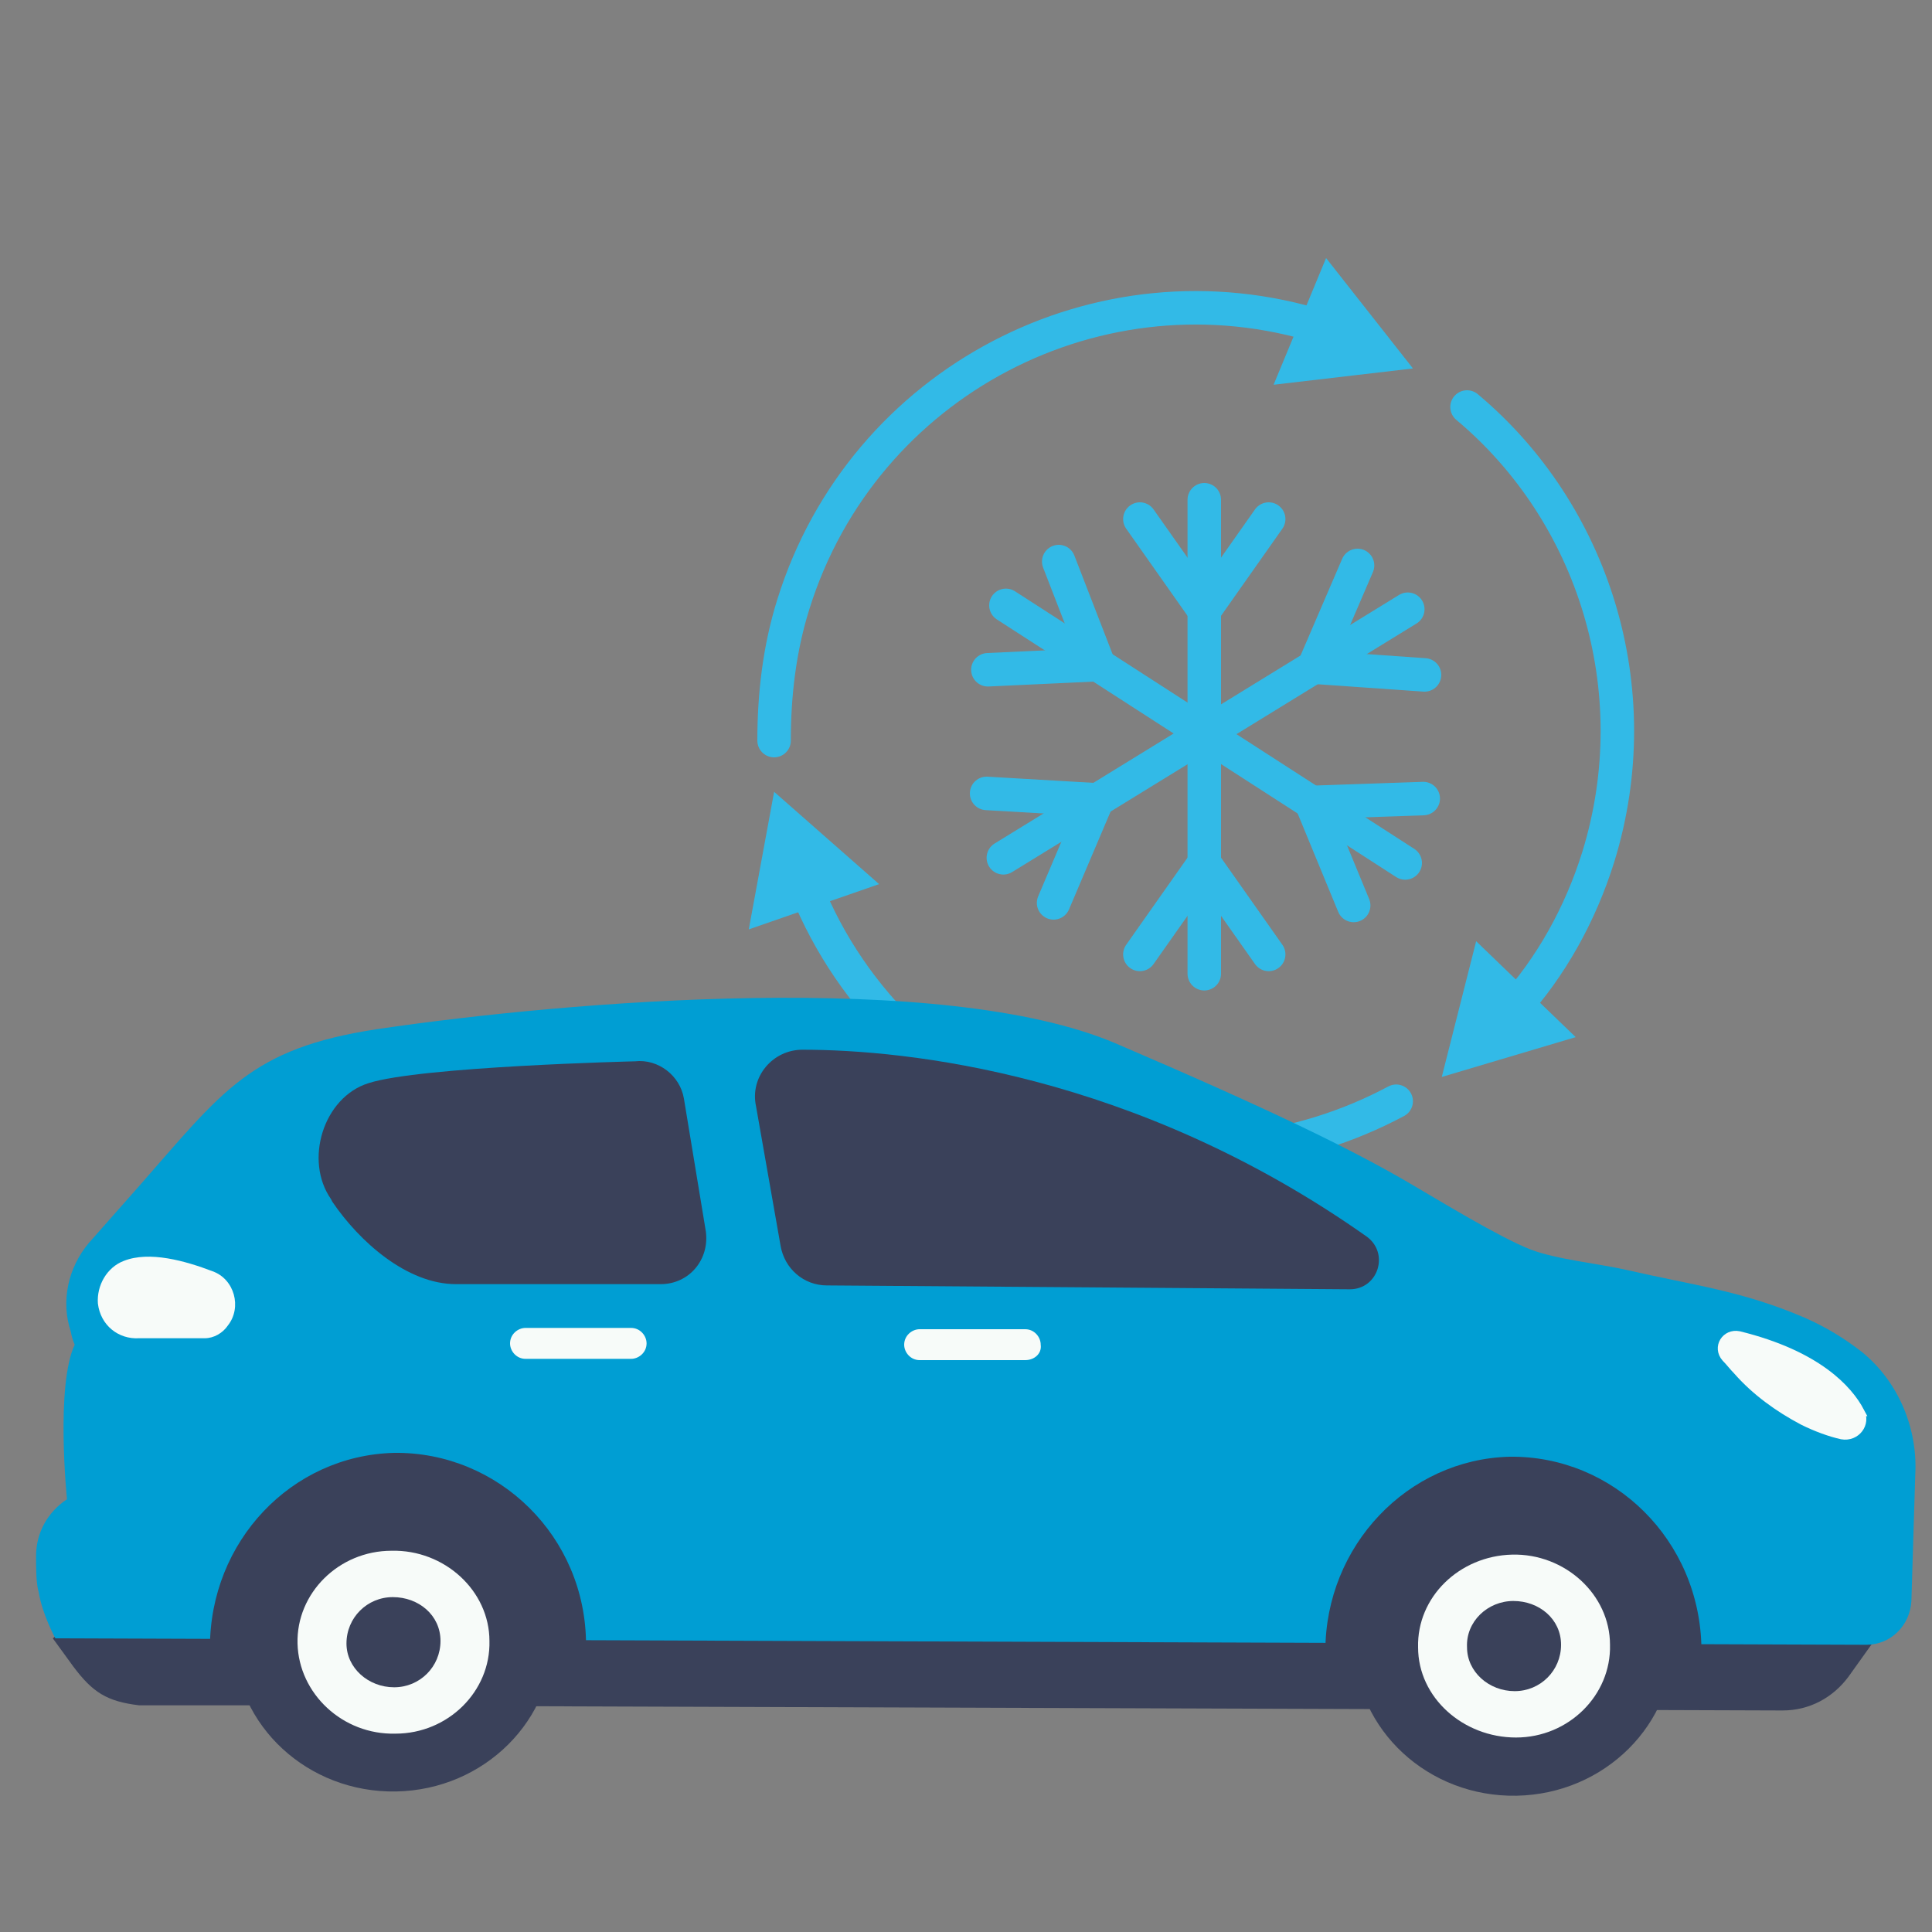
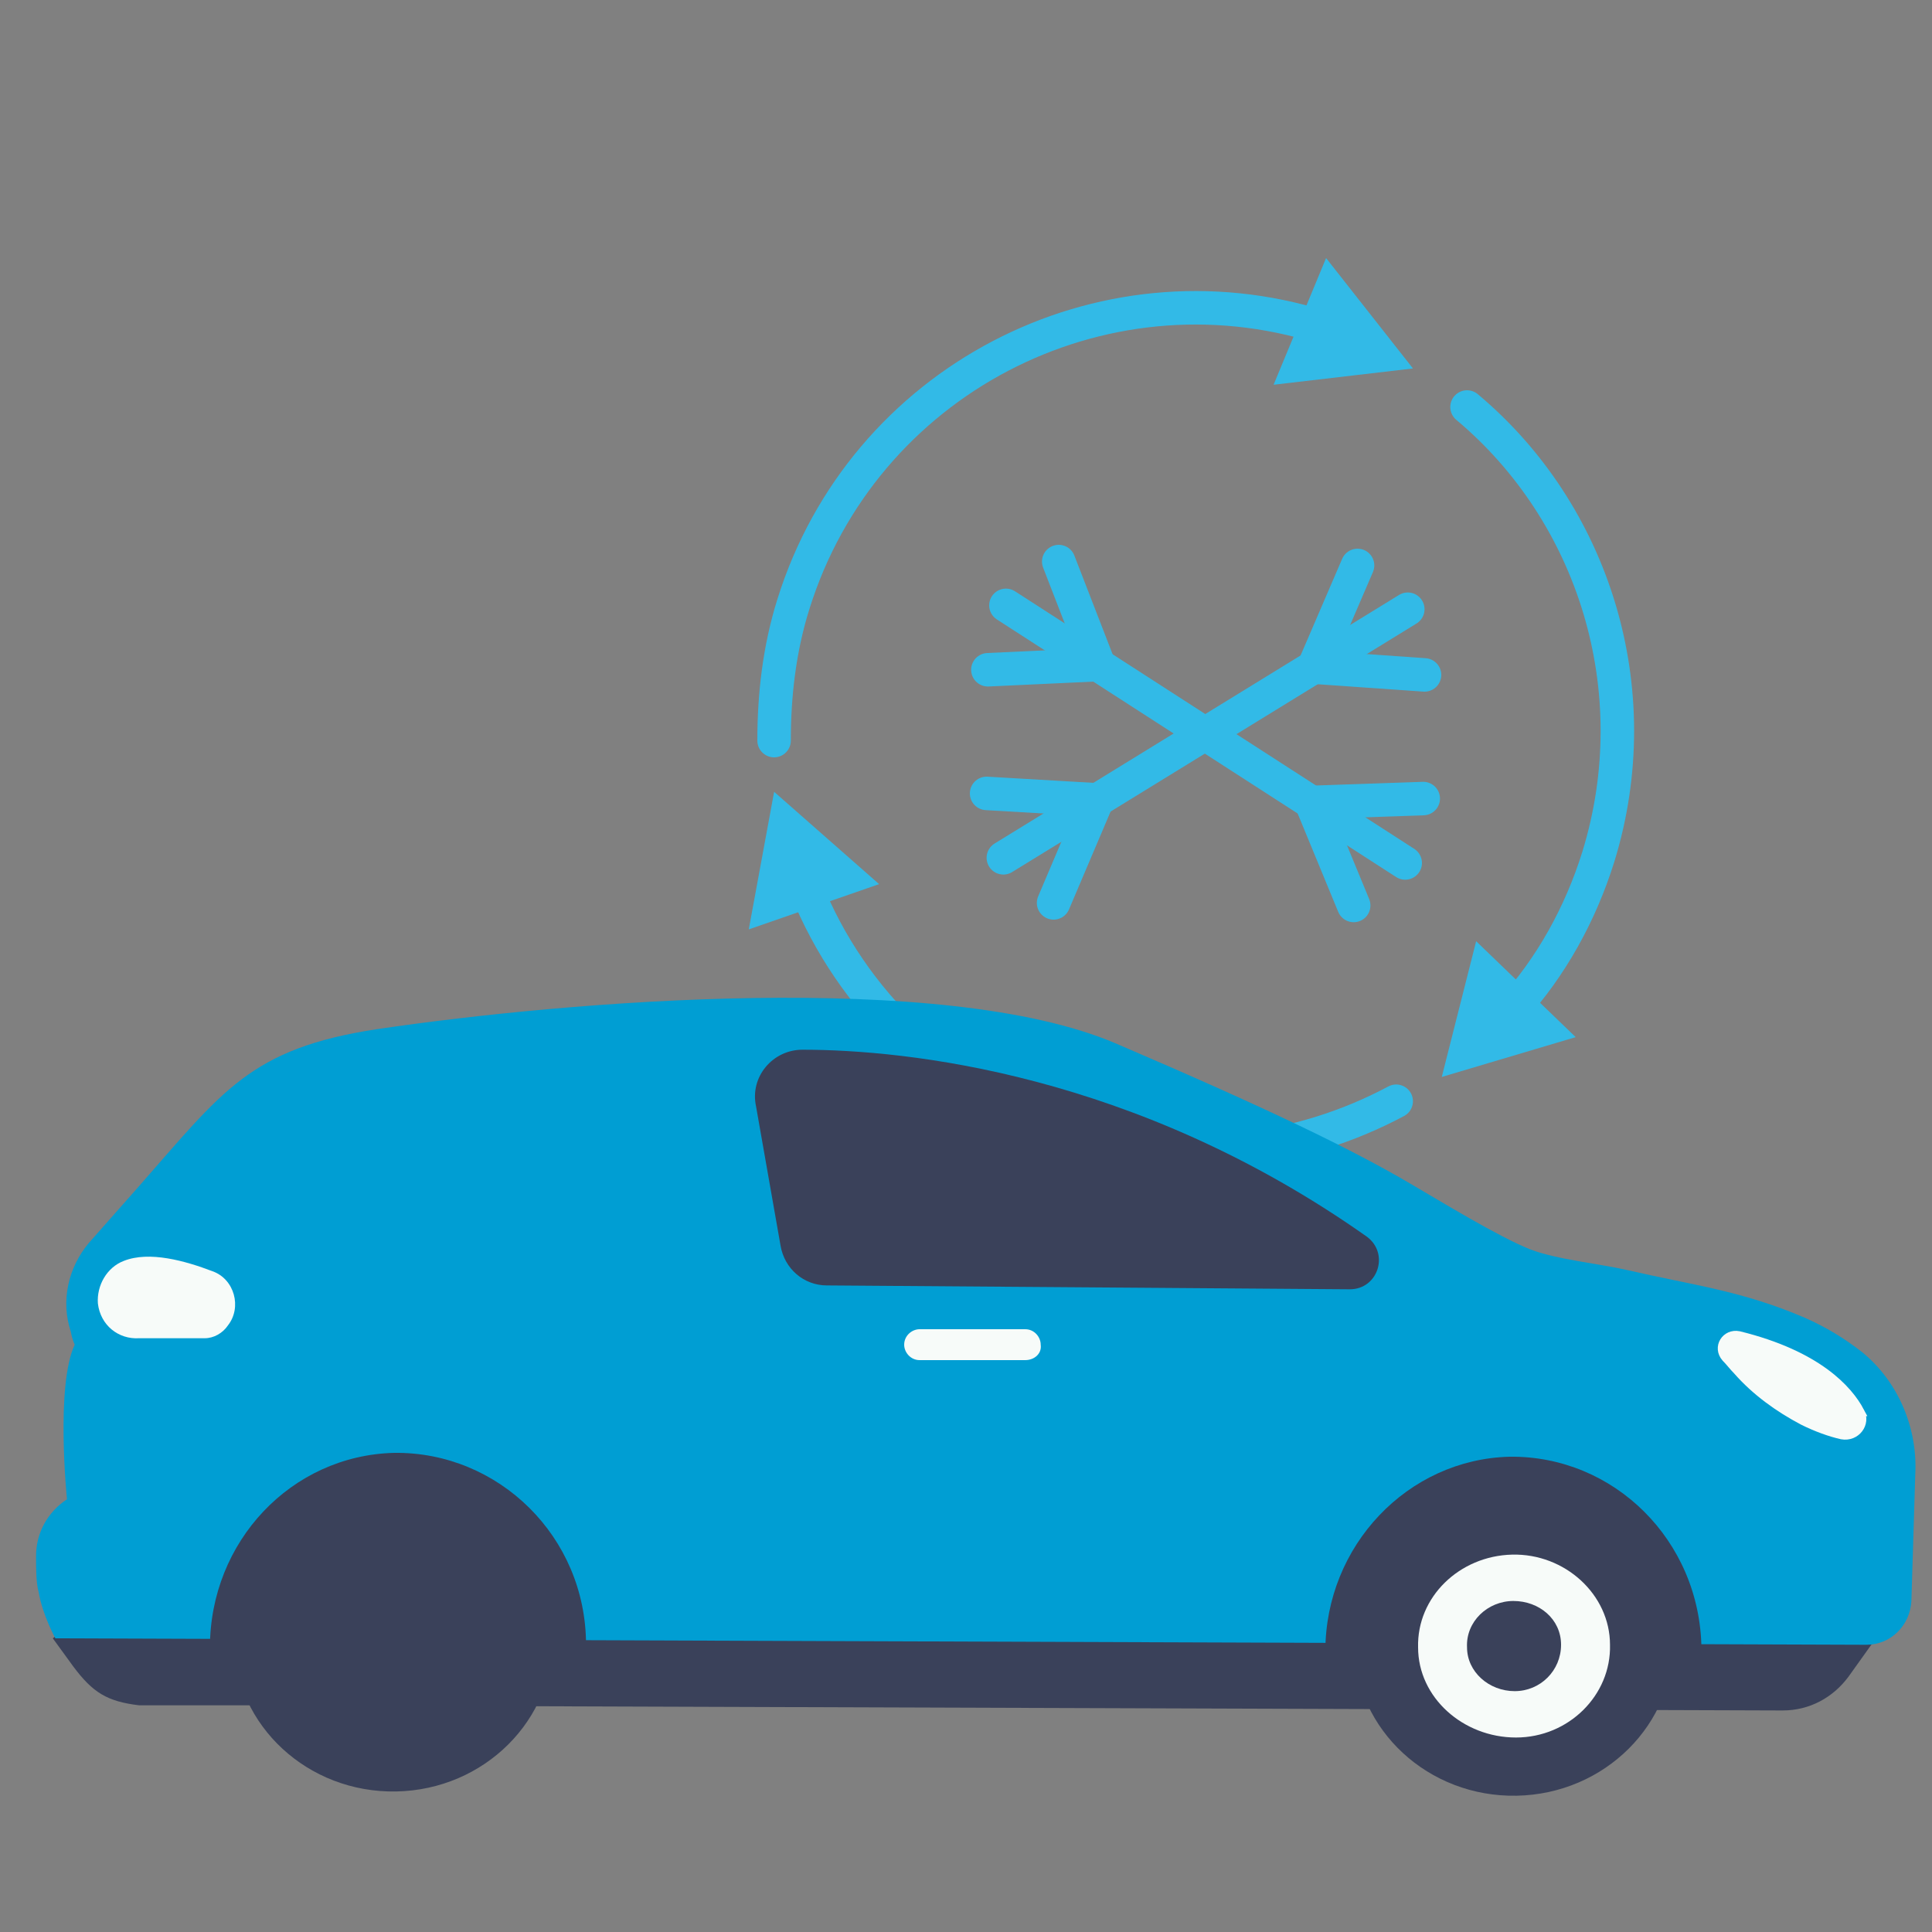
<svg xmlns="http://www.w3.org/2000/svg" id="Calque_1" data-name="Calque 1" version="1.1" viewBox="0 0 150 150">
  <rect x="0" y="0" width="150" height="150" fill="#808080" stroke="none" />
  <defs>
    <style>
      .cls-1 {
        stroke: #f7fbf9;
        stroke-width: .7px;
      }

      .cls-1, .cls-2, .cls-3 {
        stroke-miterlimit: 10;
      }

      .cls-1, .cls-4 {
        fill: #f7fbf9;
      }

      .cls-2 {
        fill: none;
        stroke-width: 2.6px;
      }

      .cls-2, .cls-3 {
        stroke: #32bae7;
        stroke-linecap: round;
      }

      .cls-5 {
        fill: #3a415a;
      }

      .cls-5, .cls-4, .cls-6 {
        stroke-width: 0px;
      }

      .cls-3 {
        fill: #32bae7;
        stroke-width: 1.8px;
      }

      .cls-6 {
        fill: #009ed3;
      }
    </style>
  </defs>
  <g>
    <g>
-       <line class="cls-2" x1="93.5" y1="38.8" x2="93.5" y2="75.6" />
-       <polyline class="cls-2" points="98.5 40.3 93.5 47.4 88.5 40.3" />
-       <polyline class="cls-2" points="88.5 74.1 93.5 67 98.5 74.1" />
-     </g>
+       </g>
    <g>
      <line class="cls-2" x1="78.1" y1="47" x2="109.1" y2="67" />
      <polyline class="cls-2" points="82.2 43.6 85.3 51.6 76.7 52" />
      <polyline class="cls-2" points="105.1 70.3 101.8 62.3 110.5 62" />
    </g>
    <g>
      <line class="cls-2" x1="109.3" y1="47.3" x2="77.9" y2="66.6" />
      <polyline class="cls-2" points="110.6 52.4 102 51.8 105.4 43.9" />
      <polyline class="cls-2" points="76.6 61.6 85.2 62.1 81.8 70.1" />
    </g>
  </g>
  <g>
    <path class="cls-2" d="M60.1,57.5c0-3.5.4-7.1,1.5-10.6,5.4-17.3,23.8-26.9,41-21.5" />
    <path class="cls-2" d="M108.4,85.5c-7.5,4-16.5,5.2-25.3,2.4-9.7-3-17-10.2-20.5-18.9" />
    <path class="cls-2" d="M113.9,31.6c9.8,8.2,14.2,21.9,10.2,34.9-1.4,4.5-3.7,8.6-6.7,11.9" />
    <polygon class="cls-3" points="108 27.9 100.3 28.8 103.2 21.8 108 27.9" />
    <polygon class="cls-3" points="113.2 82.3 115.1 74.8 120.6 80.1 113.2 82.3" />
    <polygon class="cls-3" points="60.7 63.2 66.5 68.3 59.3 70.8 60.7 63.2" />
  </g>
  <g>
    <path class="cls-5" d="M146.5,126l-3,4.2c-1.2,1.6-3,2.6-5.1,2.6l-118.3-.4h-9.3c-2.5-.3-3.6-1-5.1-3l-1.6-2.2,20.9-15.9,71-3.9,44.7,6.6,5.8,12Z" />
    <path class="cls-6" d="M4.3,127.2s-1-1.8-1.3-3.6c-.2-.7-.2-1.8-.2-2.8,0-1.8.9-3.4,2.4-4.4h0s-.9-8.8.6-12c0,0-.2-.4-.3-1-.8-2.4-.2-5,1.4-6.9l3.8-4.3c6.6-7.5,8.7-10.8,18.6-12.3,14.9-2.2,43.9-4.6,57.3,1.1,11.9,5.1,18.3,8.2,22.9,10.9,2.4,1.4,6.8,4.1,9.3,5.1,2.1.8,5.3,1.1,7.5,1.6,5.2,1.2,8.9,1.6,13.8,3.7,1.6.7,3.1,1.6,4.5,2.7,2.8,2.3,4.3,5.9,4.1,9.5l-.3,9.8c-.1,1.9-1.6,3.4-3.5,3.4l-140.6-.5Z" />
    <path class="cls-4" d="M16.5,98.7c-2.1-.8-4.9-1.6-6.9-.8-1.3.5-2.1,1.9-2,3.3h0c.2,1.7,1.6,2.8,3.2,2.7h5.1c.7,0,1.4-.4,1.8-1h0c1.1-1.4.5-3.6-1.2-4.2Z" />
    <path class="cls-1" d="M144.4,109.6c-.9-1.7-3.3-4.4-9.4-5.9-1-.2-1.7.9-1,1.7.3.3.6.7.9,1,1.4,1.6,3.2,2.9,5.1,3.9,1,.5,2.1.9,3,1.1,1.1.2,1.9-.9,1.4-1.8Z" />
-     <path class="cls-5" d="M28.6,84.1c4-1.3,20.7-1.7,20.7-1.7,1.8-.2,3.5,1.1,3.8,2.9l1.7,10.3c.3,2.2-1.3,4.1-3.5,4.1h-15.9c-3.8,0-7.5-3.3-9.6-6.4,0,0-.1-.2-.1-.2-2.1-3-.6-7.9,2.9-9Z" />
    <path class="cls-5" d="M62.3,81.5c8,0,25.8,1.8,43.8,14.5,1.8,1.3.9,4.1-1.3,4.1l-40.6-.3c-1.8,0-3.3-1.3-3.6-3.1l-1.9-10.8c-.5-2.3,1.3-4.4,3.6-4.4Z" />
    <path class="cls-4" d="M79.6,105.6h-8.2c-.7,0-1.2-.6-1.2-1.2h0c0-.7.6-1.2,1.2-1.2h8.2c.7,0,1.2.6,1.2,1.2h0c.1.7-.5,1.2-1.2,1.2Z" />
-     <path class="cls-4" d="M49,105.5h-8.2c-.7,0-1.2-.6-1.2-1.2h0c0-.7.6-1.2,1.2-1.2h8.2c.7,0,1.2.6,1.2,1.2h0c0,.7-.6,1.2-1.2,1.2Z" />
    <path class="cls-5" d="M45.5,128v-.3c0-8.4-6.8-15-14.9-14.9-8,.2-14.3,6.9-14.3,15.1h29.2Z" />
    <path class="cls-5" d="M132.1,128.3v-.3c-.1-8.4-6.8-15-14.9-14.9-7.9.2-14.3,6.9-14.3,15.1h29.2Z" />
    <ellipse class="cls-5" cx="30.5" cy="127.2" rx="12.4" ry="11.9" transform="translate(-2.4 .6) rotate(-1.1)" />
-     <path class="cls-4" d="M23.1,127.6c.1,3.9,3.5,7.1,7.6,7,4.1,0,7.4-3.3,7.3-7.2,0-3.9-3.5-7.1-7.6-7-4.1,0-7.4,3.3-7.3,7.2Z" />
+     <path class="cls-4" d="M23.1,127.6Z" />
    <path class="cls-5" d="M26.9,127.6c0,1.9,1.7,3.4,3.7,3.4s3.6-1.6,3.6-3.6-1.7-3.4-3.7-3.4c-2,0-3.6,1.6-3.6,3.6Z" />
    <ellipse class="cls-5" cx="117.5" cy="127.5" rx="12.4" ry="11.9" transform="translate(-2.4 2.3) rotate(-1.1)" />
    <path class="cls-4" d="M110.1,127.9c0,3.9,3.5,7,7.6,7s7.4-3.3,7.3-7.2c0-3.9-3.5-7.1-7.6-7-4.1.1-7.4,3.3-7.3,7.2Z" />
    <path class="cls-5" d="M113.9,127.9c0,1.9,1.7,3.4,3.7,3.4s3.6-1.6,3.6-3.6-1.7-3.4-3.7-3.4-3.7,1.6-3.6,3.6Z" />
  </g>
</svg>